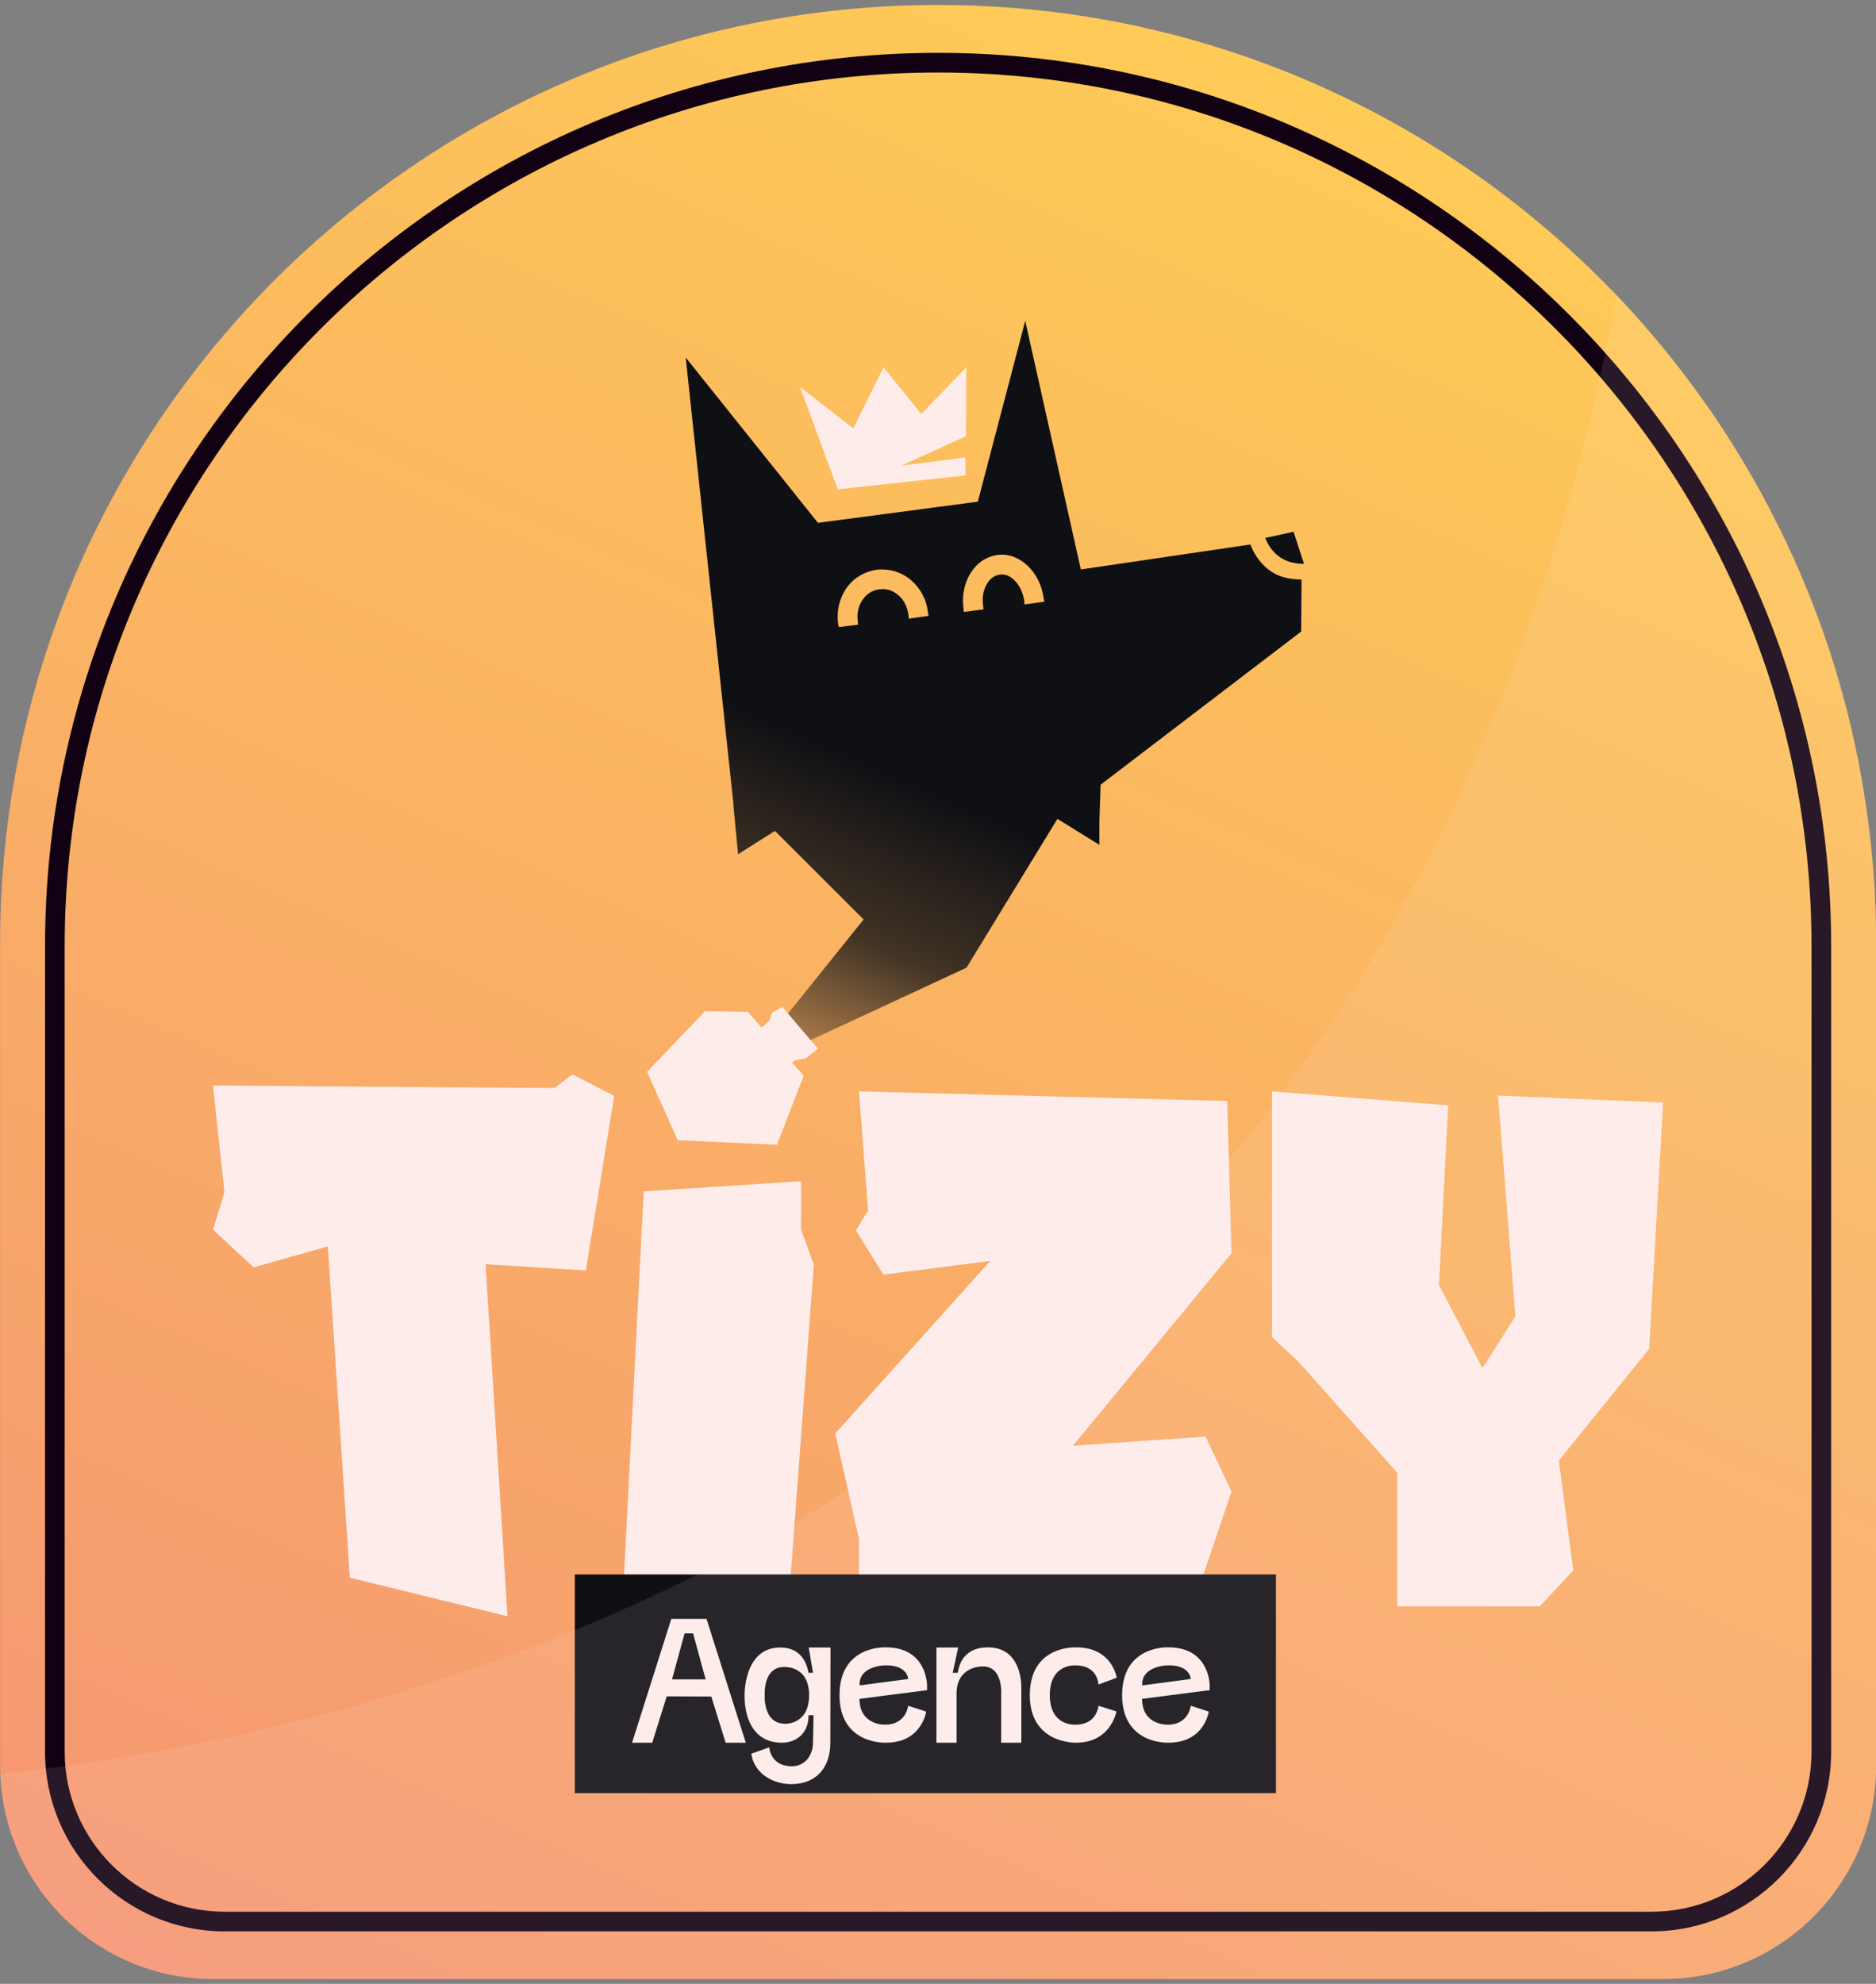
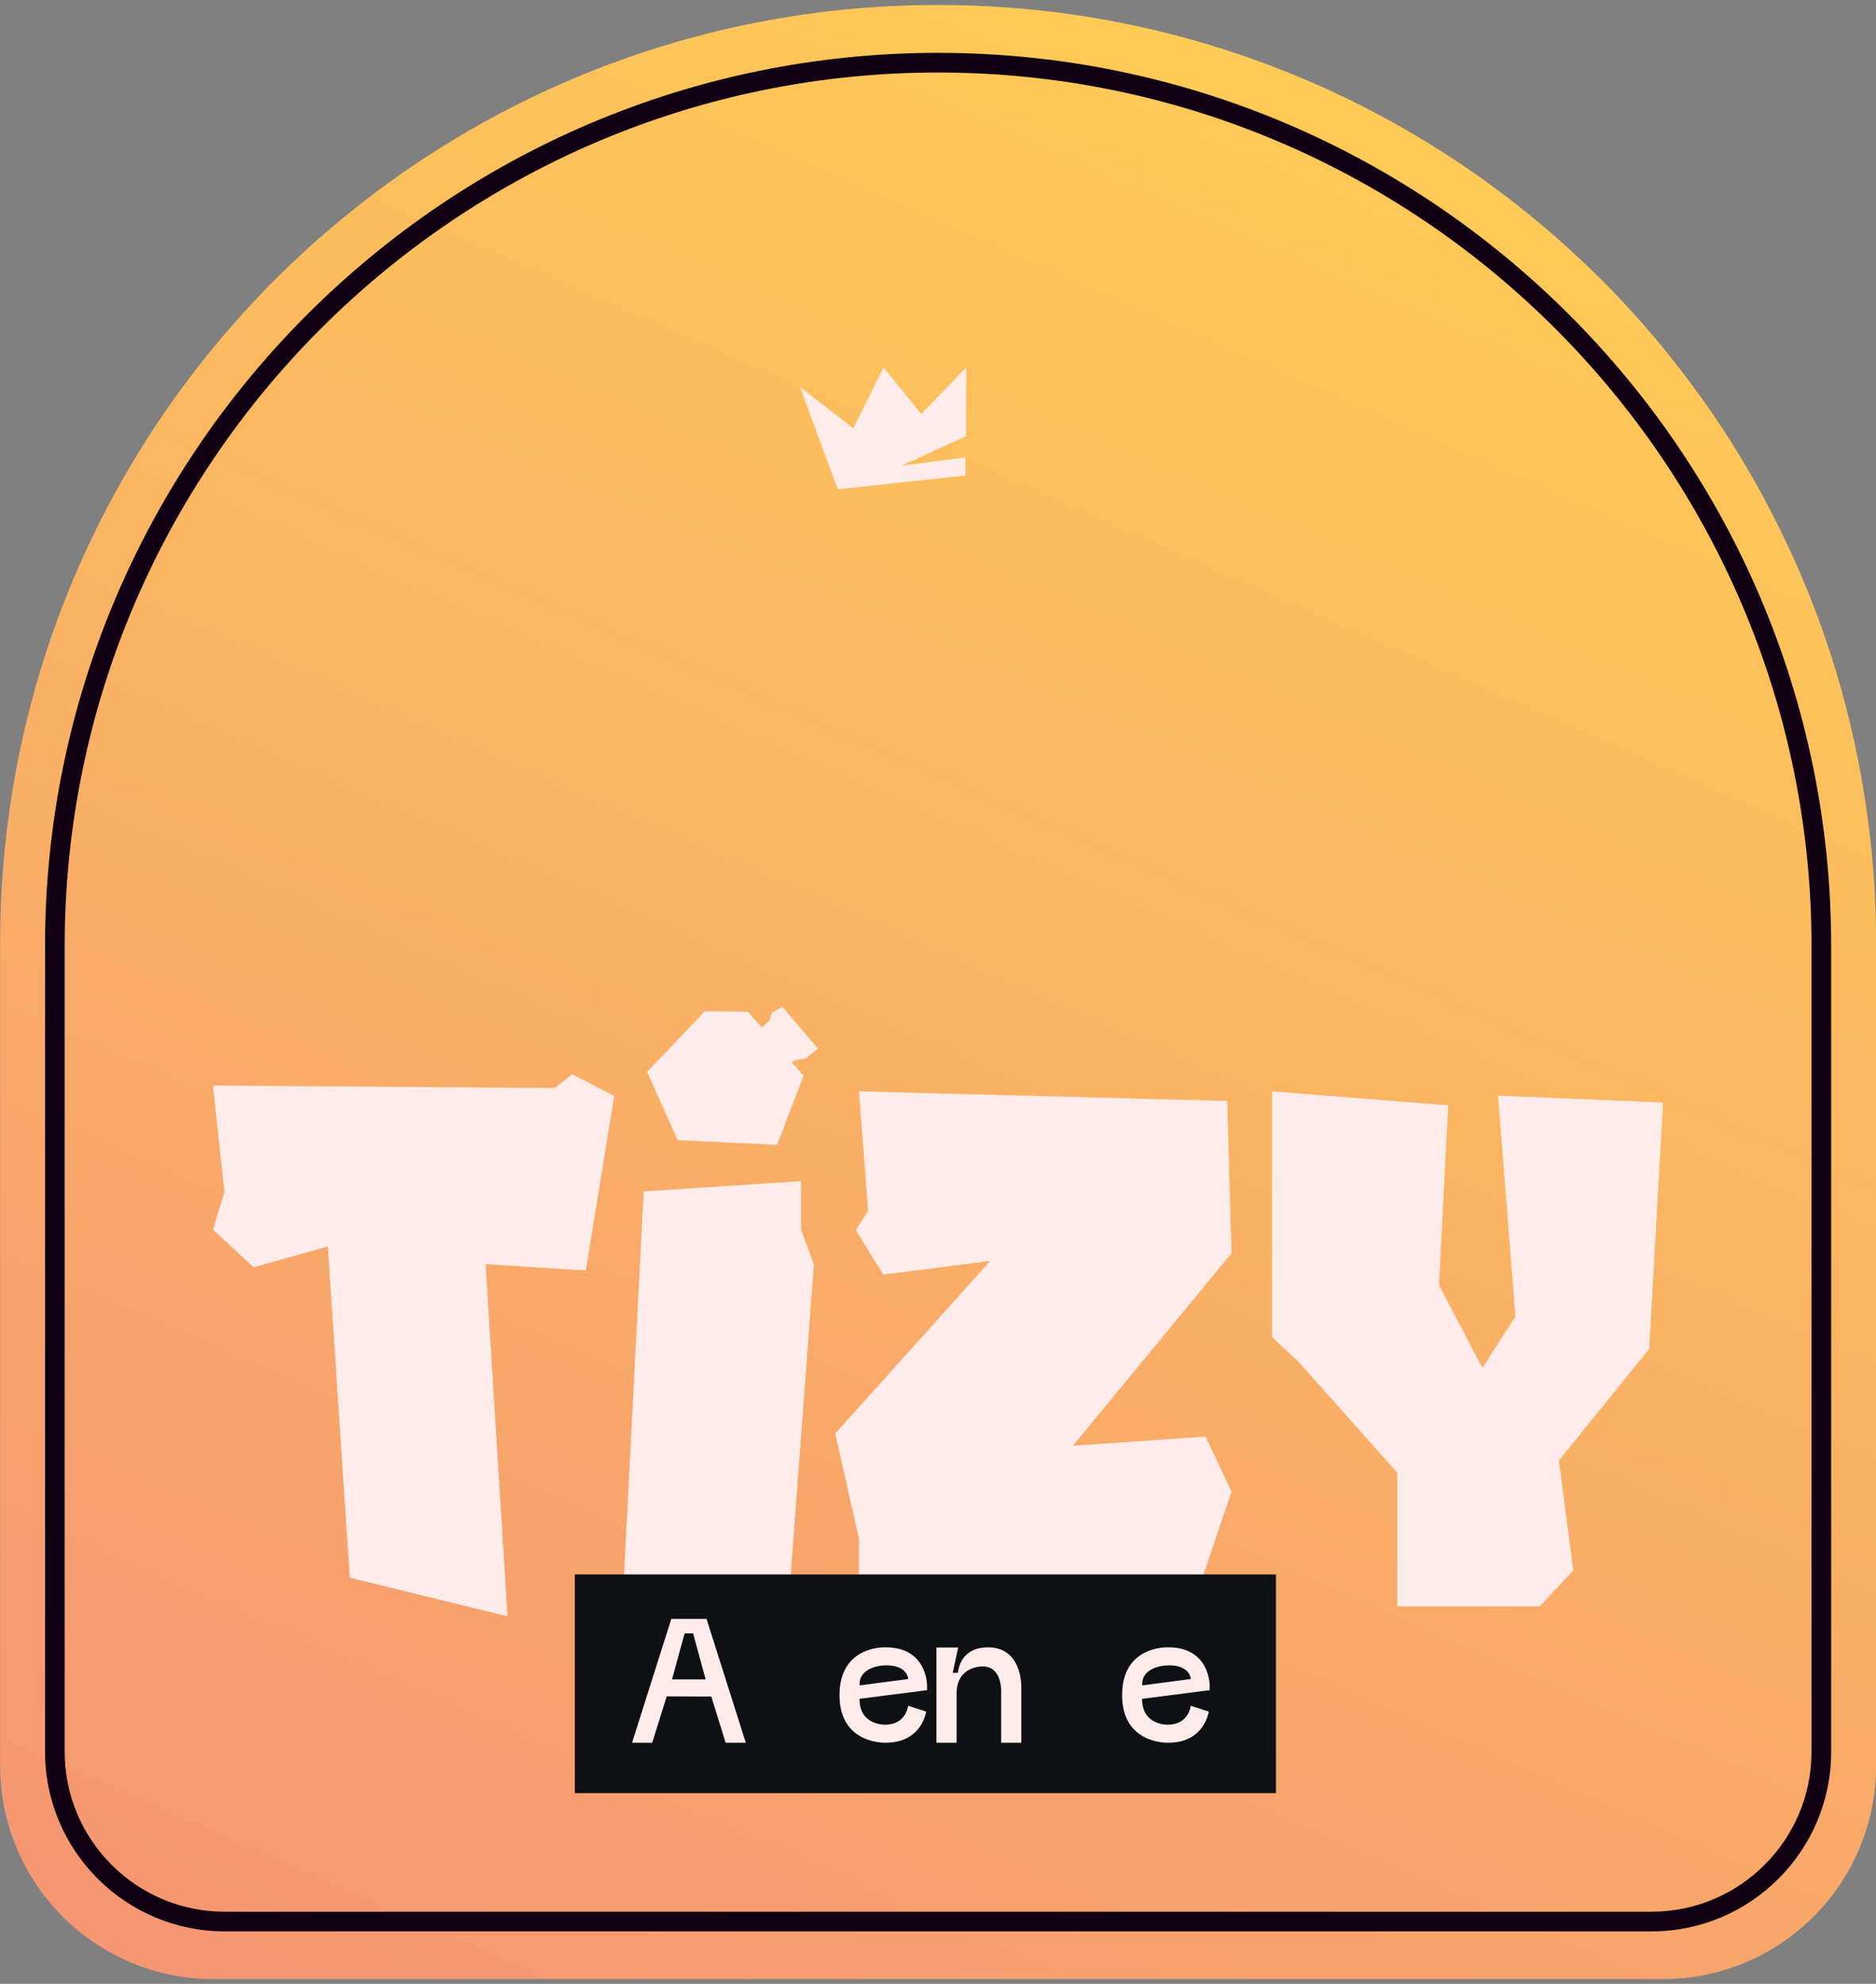
<svg xmlns="http://www.w3.org/2000/svg" id="a" viewBox="0 0 384.85 406.831">
  <rect x="0" y="0" width="384.85" height="406.831" fill="#808080" stroke="none" />
  <defs>
    <linearGradient id="Dégradé_sans_nom" data-name="Dégradé sans nom" x1="113.761" y1="282.186" x2="295.344" y2="694.469" gradientTransform="translate(0 722.923) scale(1 -1)" gradientUnits="userSpaceOnUse">
      <stop offset=".002" stop-color="#f59673" />
      <stop offset=".865" stop-color="#fdc35a" />
      <stop offset=".998" stop-color="#ffcb57" />
    </linearGradient>
    <linearGradient id="Dégradé_sans_nom_2" data-name="Dégradé sans nom 2" x1="150.807" y1="501.197" x2="179.13" y2="565.506" gradientTransform="translate(0 722.923) scale(1 -1)" gradientUnits="userSpaceOnUse">
      <stop offset="0" stop-color="#0f1014" stop-opacity=".1" />
      <stop offset=".028" stop-color="#0f1014" stop-opacity=".147" />
      <stop offset=".529" stop-color="#0f1014" stop-opacity=".785" />
      <stop offset="1" stop-color="#0f1014" />
    </linearGradient>
  </defs>
  <path d="M384.87,193.461v168.621c0,24.187-19.591,43.778-43.777,43.778H43.798c-11.892,0-22.655-4.757-30.556-12.416-7.78-7.619-12.738-18.06-13.182-29.669-.04-.564-.04-1.129-.04-1.693v-168.621C.02,87.161,86.206,1.016,192.465,1.016c20.438,0,40.15,3.185,58.612,9.11,29.548,9.433,55.992,25.799,77.437,47.244.887.887,1.774,1.774,2.661,2.701.161.161.322.322.484.484,8.183,8.627,15.641,18.019,22.171,28.056,3.265,5.039,6.329,10.239,9.11,15.601,9.755,18.543,16.528,38.86,19.753,60.346,1.451,9.433,2.176,19.067,2.176,28.903l0-0Z" fill="url(#Dégradé_sans_nom)" />
  <path d="M338.812,396.071H46.08c-20.314,0-36.842-16.527-36.842-36.842v-165.184C9.238,93.025,91.425,10.838,192.446,10.838s183.208,82.187,183.208,183.208v165.184c0,20.314-16.527,36.842-36.842,36.842ZM192.446,14.869C93.648,14.869,13.269,95.247,13.269,194.046v165.184c0,18.092,14.719,32.811,32.811,32.811h292.732c18.092,0,32.811-14.719,32.811-32.811v-165.184c0-98.798-80.378-179.176-179.176-179.176Z" fill="#120112" />
  <polygon points="164.328 242.225 132.048 244.321 127.555 331.989 161.581 331.461 166.959 259.301 164.328 252.175 164.328 242.225" fill="#fdecea" />
  <polygon points="251.746 225.775 176.208 223.807 178.087 248.241 175.582 252.313 181.22 261.398 203.148 258.578 171.342 293.976 176.208 315.591 176.208 329.423 246.064 325.302 252.642 305.88 247.317 294.603 220.1 296.482 252.642 257.012 251.746 225.775" fill="#fdecea" />
  <polygon points="341.172 226.104 307.313 224.678 310.878 269.941 304.106 280.553 295.196 263.526 297.086 226.678 260.958 223.807 260.958 274.218 266.327 279.208 286.642 302.018 286.642 329.423 315.869 329.423 322.746 322.044 319.788 299.523 338.321 276.615 341.172 226.104" fill="#fdecea" />
  <polygon points="113.756 223.125 43.688 222.608 46.038 244.466 43.688 252.181 52.039 259.895 67.254 255.609 71.754 323.541 104.112 331.461 99.612 259.252 120.185 260.538 125.998 224.751 117.399 220.309 113.756 223.125" fill="#fdecea" />
  <polygon points="165.342 217.016 167.814 215.061 160.494 206.481 158.337 207.705 157.819 209.328 156.239 210.737 153.404 207.489 144.629 207.367 132.747 219.793 139.033 233.827 159.403 234.765 164.857 220.613 162.448 217.852 163.199 217.434 165.342 217.016" fill="#fdecea" />
-   <path d="M267.517,115.628l-.537-1.611-1.611-4.967-5.324,1.164-.492.09c.447,1.208,1.298,2.639,2.684,3.714,1.387,1.074,3.132,1.611,5.28,1.611l-0.0 0Z" fill="#0f1014" />
-   <path d="M221.726,116.781l-11.405-50.981-9.733,37.081-32.791,4.339-27.132-33.907,9.812,91.684h-.04l.978,10.185,7.558-4.787,18.192,18.162-15.505,19.291,4.62,5.458,31.997-14.865,18.644-30.513,8.616,5.332v-4.797l.242-7.538,41.146-31.409.081-10.682h-.081c-2.62,0-4.918-.605-6.732-2.056-1.975-1.532-3.104-3.547-3.668-5.12l-34.799,5.123h-0ZM186.435,126.863l-.081-.847c-.242-1.613-.967-3.064-2.096-3.991-1.169-.967-2.459-1.371-3.87-1.169-1.29.161-2.419.806-3.225,1.854-.967,1.25-1.411,2.862-1.209,4.555l.08.847-3.95.484-.161-.766c-.323-2.741.363-5.442,1.975-7.579,1.491-1.895,3.628-3.104,6.047-3.427,2.62-.242,5.039.524,6.933,2.137,1.935,1.653,3.225,4.031,3.467,6.571l.161.766-4.071.564h0ZM210.178,123.96l-.081-.847c-.282-1.854-1.209-3.587-2.459-4.515-.806-.645-1.693-.887-2.499-.766-.887.121-1.693.564-2.298,1.371-1.008,1.25-1.451,3.104-1.169,4.958l.08.806-4.031.524-.08-.847c-.363-2.862.363-5.764,2.016-7.901,1.25-1.653,2.983-2.661,5.039-2.943,4.394-.564,8.667,3.427,9.392,8.828l.161.766-4.071.564h-0Z" fill="url(#Dégradé_sans_nom_2)" />
  <rect x="117.926" y="322.874" width="143.827" height="44.845" fill="#0f1014" />
  <path d="M144.939,331.984l8.055,25.399h-4.136l-2.939-9.471-9.144-.036-2.976,9.507h-4.137l8.056-25.399h7.221ZM137.864,344.393h6.894l-2.576-9.435h-1.742l-2.576,9.435Z" fill="#fdecea" />
-   <path d="M165.909,337.862h4.463l-.036,19.521c0,4.971-2.758,8.491-8.019,8.491-3.81,0-7.62-2.214-8.201-6.241l3.701-1.307s.145,3.883,4.645,3.883c2.722,0,4.318-2.322,4.318-4.826l.109-5.624h-1.016c0,3.919-2.757,5.624-5.442,5.624-5.552,0-7.656-4.499-7.693-9.579,0,0-.254-9.942,7.293-9.942,1.379,0,4.935.254,5.842,5.188h.907l-.871-5.188ZM160.938,353.5s5.043.327,5.043-5.878c0-6.132-5.152-5.77-5.152-5.77-3.084,0-4.028,2.939-3.955,5.806-.073,2.758.907,5.77,4.064,5.842Z" fill="#fdecea" />
  <path d="M190.181,346.607l-13.861,1.777c0,5.516,5.261,5.298,5.261,5.298,4.354,0,4.717-3.883,4.717-3.883l3.701,1.198s-.871,6.386-8.273,6.386c0,0-9.507.436-9.507-9.761,0-10.305,9.507-9.797,9.507-9.797,8.346,0,8.455,7.511,8.455,7.801v.98ZM176.356,345.626l9.942-1.306c0-.689-.762-3.157-5.371-2.758,0,0-4.826.326-4.572,4.063Z" fill="#fdecea" />
  <path d="M196.238,357.383h-4.137v-19.521h4.463l-1.125,5.188h1.052c.472-3.41,2.685-4.971,5.37-5.188,8.019-.653,7.656,8.236,7.656,8.236v11.285h-4.136v-9.833s.508-6.023-3.992-5.806c0,0-5.152-.036-5.152,5.552v10.087Z" fill="#fdecea" />
-   <path d="M229.038,350.96s-1.125,6.423-8.273,6.423c0,0-9.507.326-9.507-9.761,0-10.305,9.507-9.797,9.507-9.797,7.475,0,8.31,6.241,8.31,6.241l-3.737,1.379s-.073-3.919-4.681-3.919c0,0-5.297-.436-5.297,6.096,0,6.495,5.297,6.06,5.297,6.06,4.427,0,4.681-3.883,4.681-3.883l3.701,1.161Z" fill="#fdecea" />
  <path d="M248.156,346.607l-13.861,1.777c0,5.516,5.261,5.298,5.261,5.298,4.354,0,4.717-3.883,4.717-3.883l3.701,1.198s-.871,6.386-8.273,6.386c0,0-9.507.436-9.507-9.761,0-10.305,9.507-9.797,9.507-9.797,8.346,0,8.455,7.511,8.455,7.801v.98ZM234.331,345.626l9.942-1.306c0-.689-.762-3.157-5.371-2.758,0,0-4.826.326-4.572,4.063Z" fill="#fdecea" />
  <polygon points="171.854 100.352 198.056 97.496 198.056 93.801 184.955 95.481 198.178 89.461 198.224 75.325 188.986 84.899 181.26 75.325 175.045 87.839 164.128 79.356 171.854 100.352" fill="#fdecea" />
-   <path d="M384.87,193.461v168.621c0,24.187-19.591,43.778-43.777,43.778H43.798c-11.892,0-22.655-4.757-30.556-12.416-7.78-7.619-12.738-18.06-13.182-29.669,86.709-9.191,285.765-57.282,331.599-303.22,8.183,8.627,15.641,18.019,22.171,28.056,3.265,5.039,6.329,10.239,9.11,15.601,9.755,18.543,16.528,38.86,19.753,60.346,1.451,9.433,2.176,19.067,2.176,28.903v-0Z" fill="#fdecea" isolation="isolate" opacity=".1" />
</svg>